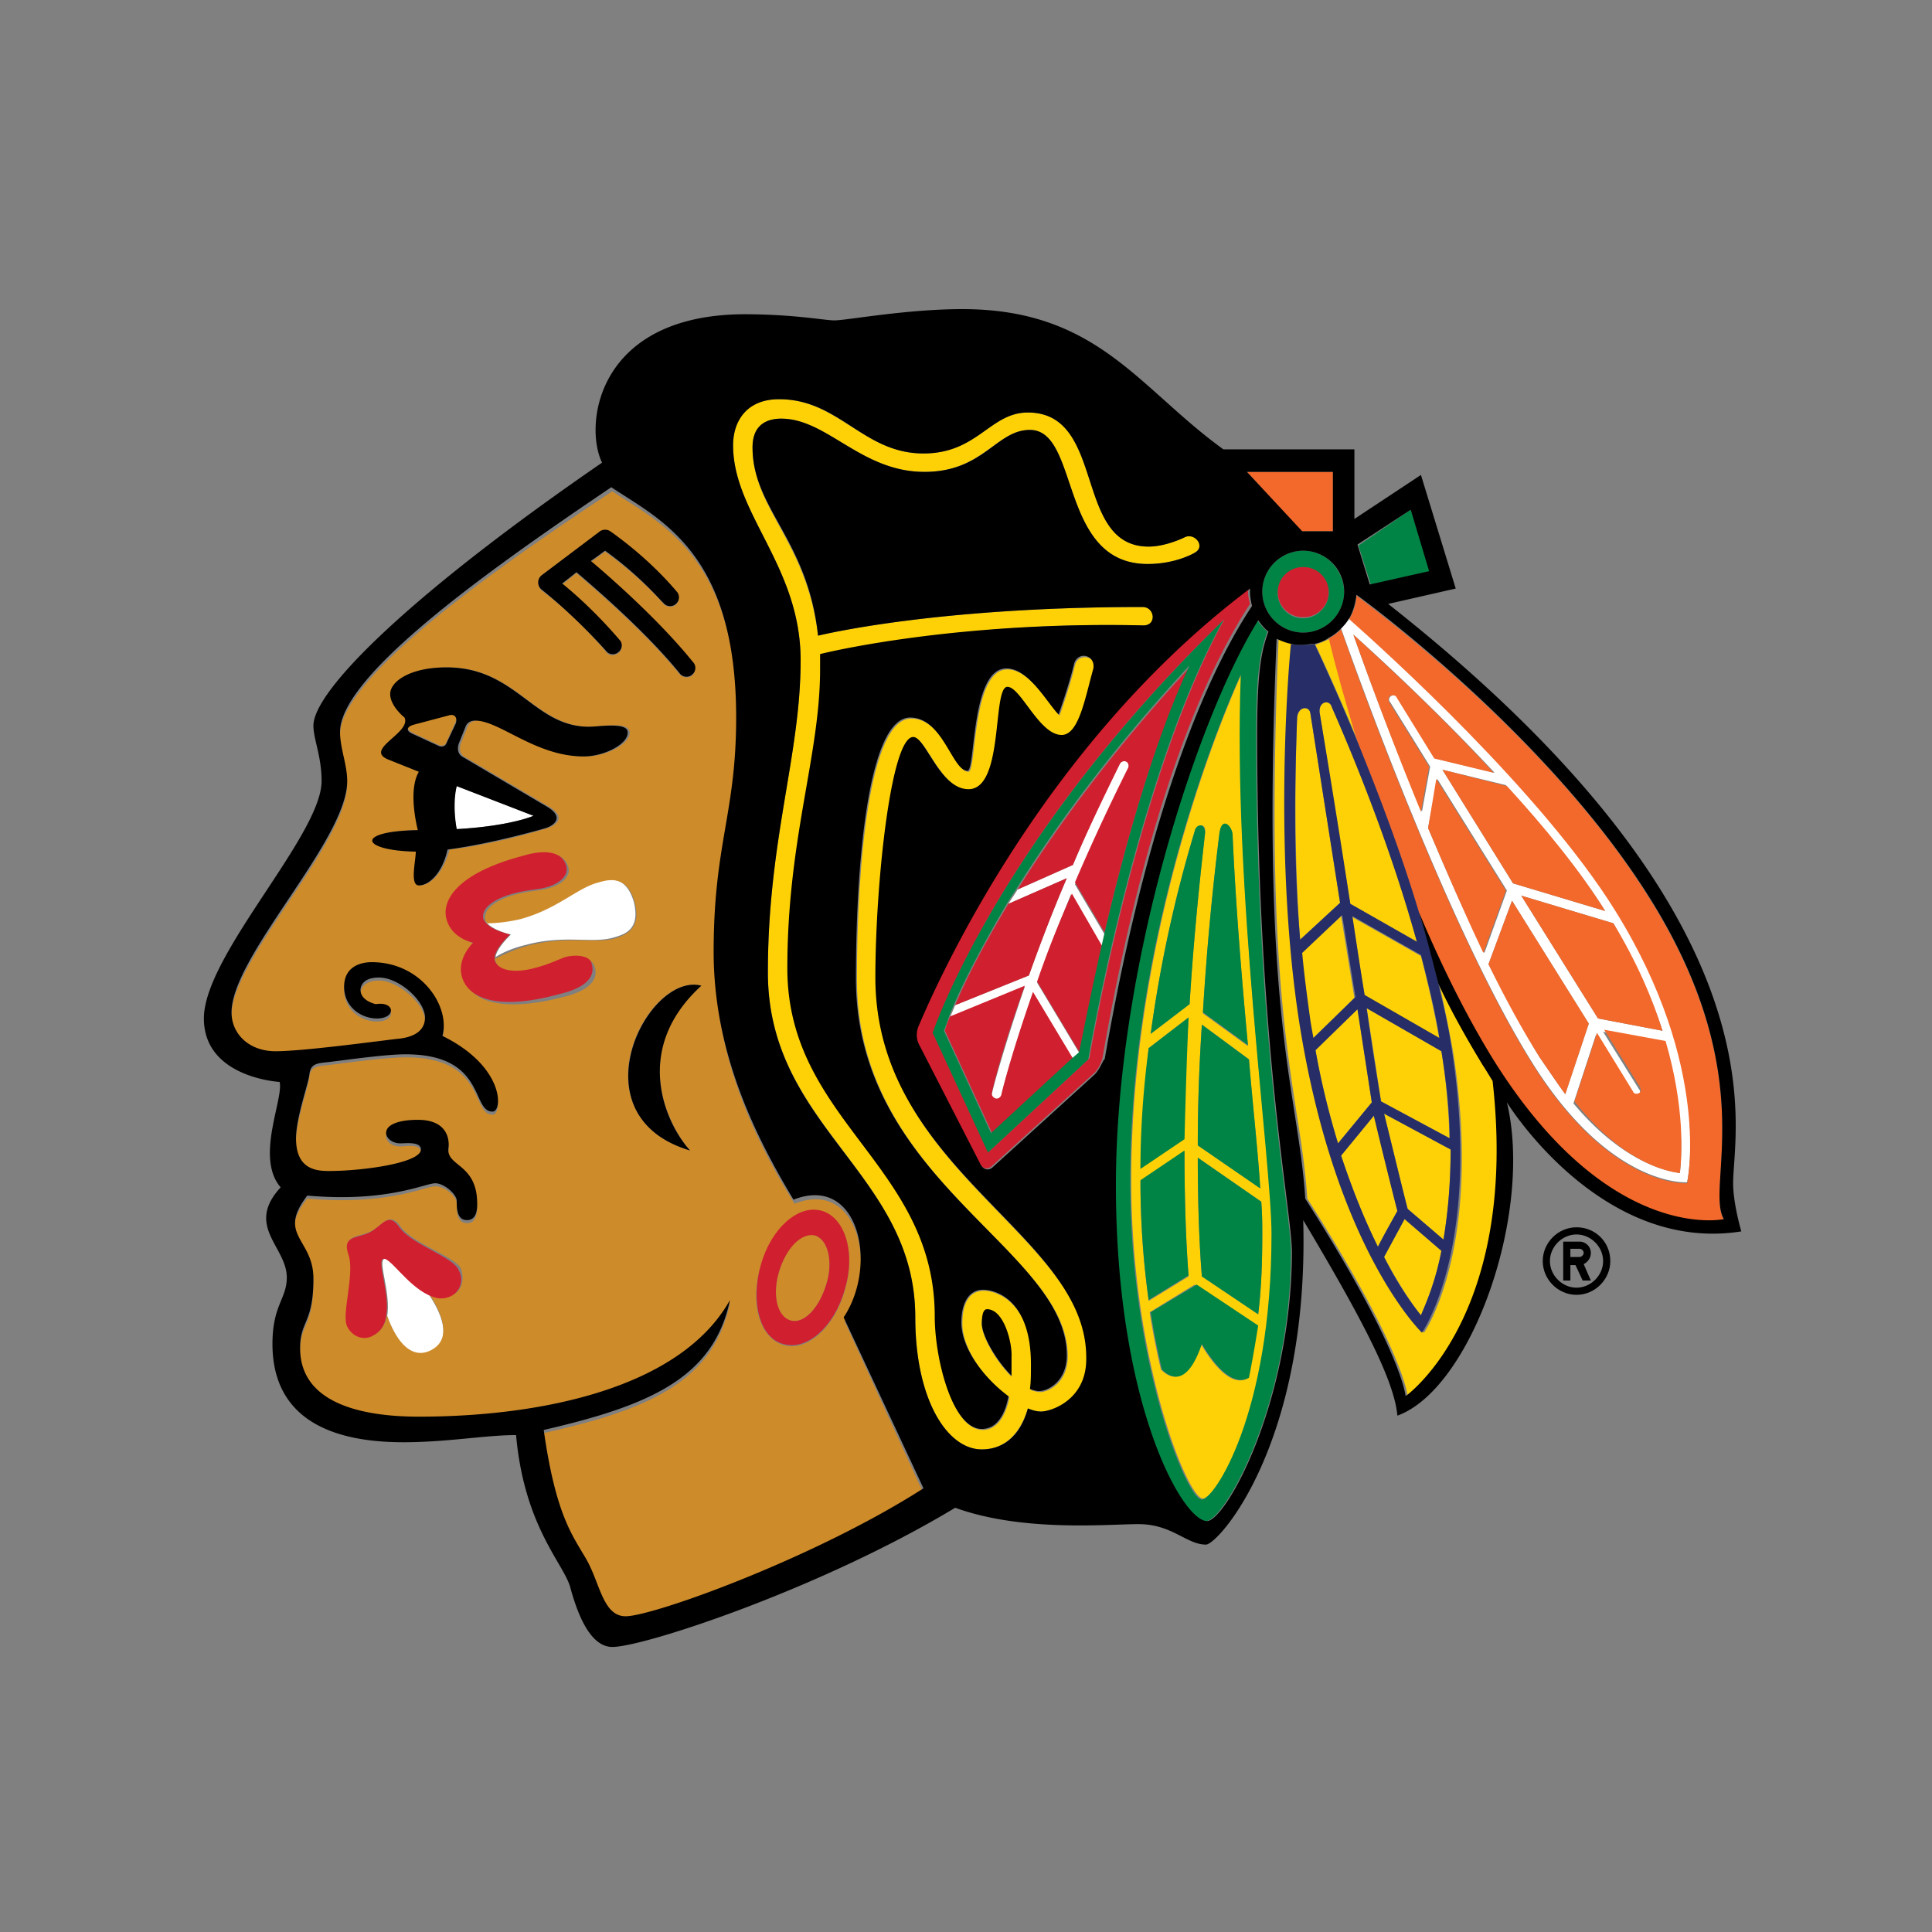
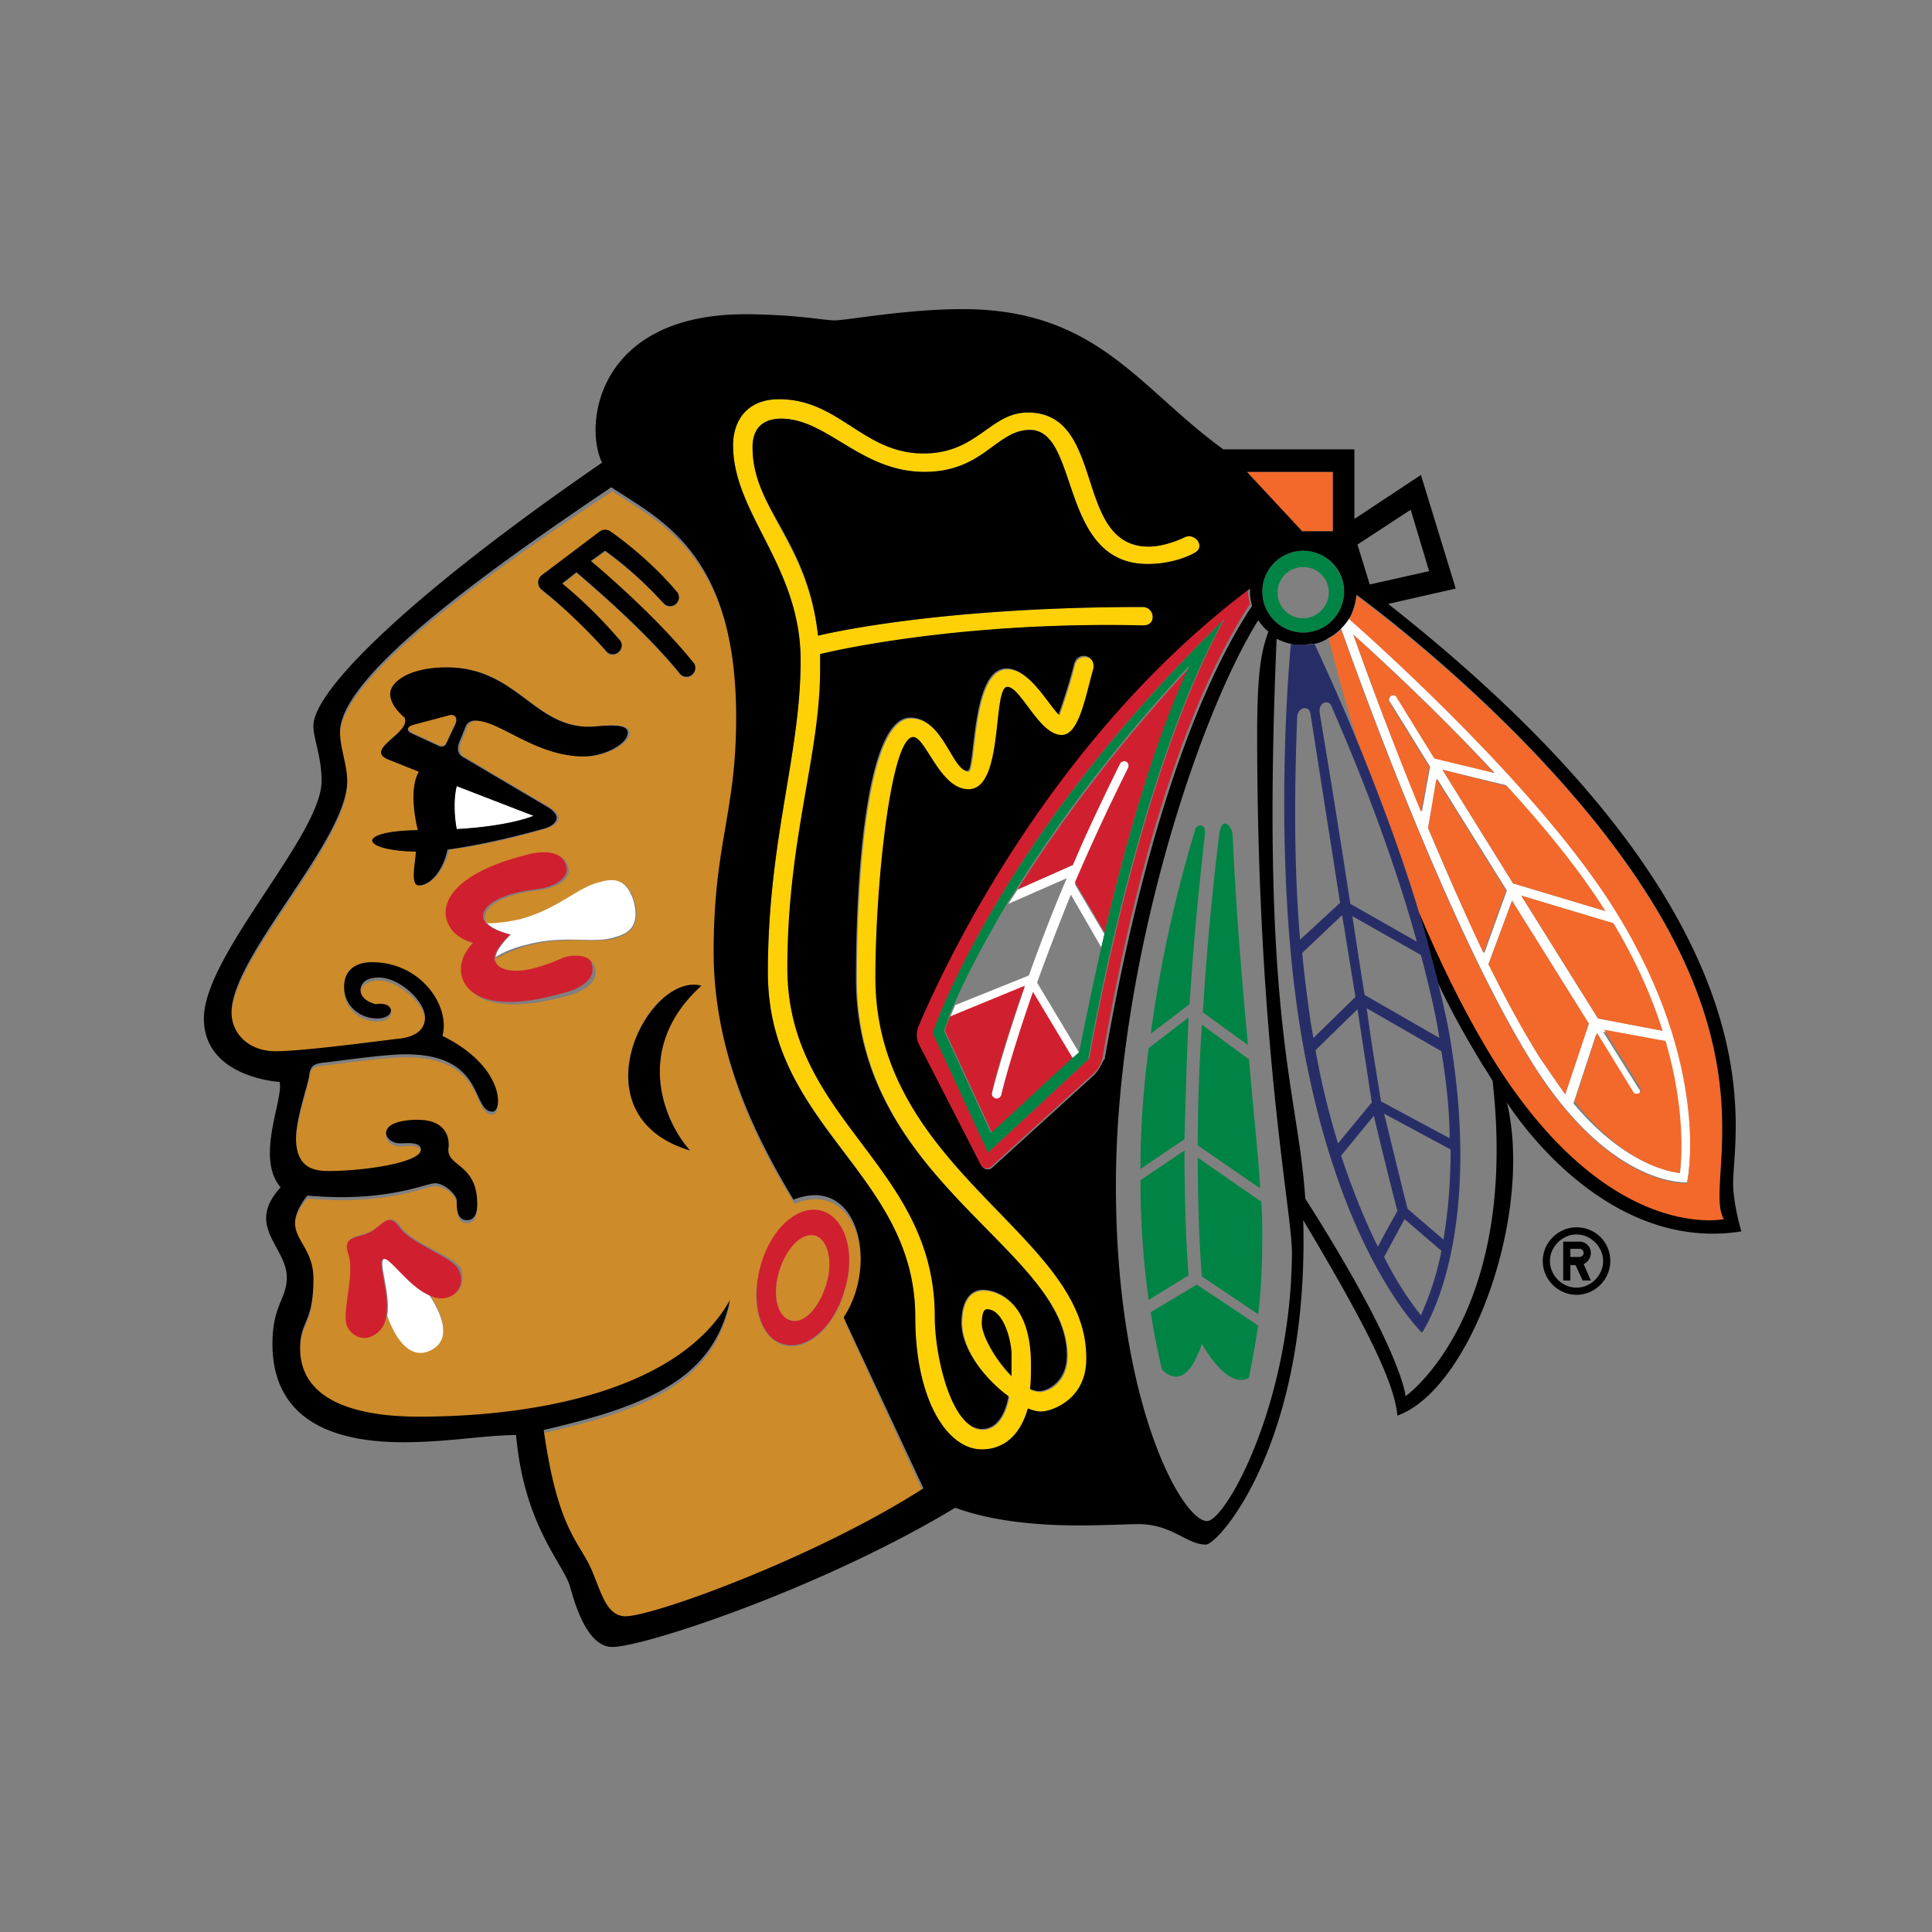
<svg xmlns="http://www.w3.org/2000/svg" width="200" height="200">
  <rect width="100%" height="100%" fill="#808080" stroke="none" />
  <g fill="none">
    <path fill="#FFF" d="M47.279 81.378c-.53 1.802-.106 3.92 0 4.45 5.616-.317 7.947-1.377 7.947-1.377l-7.947-3.073Zm-7.524 48.955c-.636.317.742 3.602.318 5.933.424 1.06 1.907 4.98 4.556 3.603 2.65-1.377.424-4.874-.211-5.828-2.226-1.06-4.027-4.026-4.663-3.708Zm22.146-39.1c-2.225.53-4.132 2.755-8.159 3.814-1.483.424-2.649.424-3.39.424.635.848 2.543 1.272 2.543 1.272s-1.484 1.377-1.59 2.33c.636-.423 1.801-.953 3.179-1.27 3.92-1.06 6.781-.107 9.007-.742 1.06-.318 2.86-.742 2.119-3.71-.848-2.86-2.65-2.33-3.709-2.118Zm54.677-12.398a.51.51 0 0 0-.636.212 147.574 147.574 0 0 0-4.874 10.49l-5.722 2.543c-.318.53-.636.954-.954 1.484l6.04-2.65c-1.59 3.71-2.861 7.1-3.92 10.067l-7.63 3.073c-.212.53-.424.954-.53 1.272l7.735-3.18c-2.33 6.782-3.39 10.915-3.39 11.02-.106.213.106.53.317.637.212.105.53-.106.636-.318 0-.106.954-4.027 3.285-10.597l4.133 6.888.741-.636-4.45-7.417c.954-2.65 2.12-5.722 3.497-9.113l3.178 5.51c.106-.424.212-.953.318-1.377l-3.073-5.192c1.59-3.603 3.391-7.63 5.51-11.868.106-.424.106-.742-.211-.848Zm50.65 15.365c-7.63-12.292-23.948-26.915-27.55-30.2-.213.424-.53.742-.848 1.06 2.33 6.57 11.337 31.365 19.708 44.822 8.16 13.14 16.107 12.503 16.107 12.503s2.755-11.973-7.418-28.185Zm4.874 12.503-6.676-1.271-7.947-12.716 9.536 2.861c2.332 4.027 4.027 7.841 5.087 11.126Zm-5.934-12.397-9.537-2.861-7.311-11.762 6.57 1.59c3.92 4.344 7.629 8.794 10.278 13.033ZM140.1 65.696c2.861 2.543 8.795 8.053 14.623 14.305l-6.146-1.484-3.92-6.357c-.107-.212-.424-.318-.636-.106-.212.106-.318.423-.106.635l4.132 6.676-.847 4.662c-3.285-7.735-5.828-14.728-7.1-18.331Zm7.735 20.027.954-5.087 7.205 11.55-2.33 6.464c-2.12-4.238-4.027-8.689-5.829-12.927Zm11.55 23.735c-1.695-2.755-3.497-6.146-5.298-9.642l2.437-6.57 7.947 12.715-2.437 7.312c-.847-1.166-1.695-2.437-2.649-3.815Zm14.517 11.974c-1.695-.212-6.146-1.378-11.02-7.206l2.331-7.1 3.709 6.04c.106.213.424.319.635.213.212-.106.318-.424.106-.636l-3.708-5.934 6.357 1.166c2.014 6.675 1.802 11.55 1.59 13.457Z" />
    <path fill="#FED107" d="M118.379 64.742c1.377 0 1.271-1.907-.106-1.907-20.239 0-31.789 2.543-33.59 2.967-1.166-9.855-6.781-13.033-6.781-19.497 0-2.437 1.695-2.967 2.966-2.967 4.769 0 8.265 5.51 14.835 5.51 6.04 0 7.417-4.345 10.914-4.345 5.192 0 2.967 13.881 12.186 13.881 2.967 0 4.874-1.165 4.874-1.165 1.272-.742.106-2.225-1.06-1.59 0 0-1.907.954-3.708.954-7.841 0-4.345-13.88-12.504-13.88-3.92 0-5.192 4.238-10.808 4.238-6.252 0-8.795-5.616-14.94-5.616-3.497 0-4.769 2.33-4.769 4.768 0 7.1 6.994 12.503 6.994 22.252 0 9.854-3.391 18.543-3.391 32.318 0 16 15.258 20.769 15.258 35.71 0 8.476 3.285 13.668 6.888 13.668 2.013 0 3.815-1.165 4.768-4.238.53.212.954.318 1.378.318 1.06 0 4.768-1.06 4.768-5.51 0-12.716-21.828-19.285-21.828-39.312 0-9.642 1.59-24.901 3.92-24.901 1.272 0 2.755 5.404 5.722 5.404 3.603 0 2.332-10.596 4.027-10.596 1.272 0 3.285 4.98 5.616 4.98 1.907 0 2.543-3.815 3.285-6.887.318-1.378-1.696-1.802-2.014-.424-.53 2.225-1.589 5.192-1.589 5.192-1.166-1.166-3.073-4.768-5.404-4.768-3.709 0-3.179 10.596-4.027 10.596-1.589 0-2.543-5.51-5.933-5.51-4.345 0-5.616 15.152-5.616 27.02 0 20.98 21.828 27.974 21.828 38.994 0 2.755-2.014 3.709-2.861 3.709-.318 0-.636-.106-.954-.212.106-.742.106-1.59.106-2.543 0-6.464-3.603-7.736-4.98-7.736-1.484 0-2.225 1.272-2.225 3.391 0 2.755 2.437 5.934 4.874 7.63-.318 1.695-1.166 3.39-2.755 3.39-3.179 0-4.874-7.311-4.874-11.656 0-15.788-15.259-20.344-15.259-36.027 0-13.457 3.39-22.04 3.39-30.94v-1.59c2.014-.53 15.048-3.497 33.379-3.073Zm-16.742 72.372c0-1.06.318-1.483.53-1.483 1.801 0 2.543 3.602 2.543 4.98v1.907c-1.696-1.695-3.073-4.238-3.073-5.404Z" />
-     <path fill="#FED107" d="M128.551 69.722s-11.444 24.266-11.444 52.452c0 18.649 5.828 32.954 7.418 32.954 1.271 0 7.205-8.901 7.205-27.444-.106-7.418-4.132-35.922-3.179-57.962Zm-4.874 16.319c.212-.742 1.272-.954 1.06.317-.742 6.464-1.272 12.292-1.59 17.59l-4.026 3.073a135.747 135.747 0 0 1 4.556-20.98Zm-4.768 22.463 4.132-3.178c-.318 4.768-.424 8.9-.424 12.503l-4.556 3.073c.106-4.238.424-8.371.848-12.398Zm-.848 13.775 4.556-3.072c0 5.933.212 10.172.424 12.927l-4.132 2.543a89.986 89.986 0 0 1-.848-12.398Zm11.126 20.345c-.53.424-2.225.954-4.874-3.497-1.59 4.663-3.391 3.391-4.133 2.65a73.702 73.702 0 0 1-1.165-5.934l4.662-2.861 6.358 4.238c-.212 1.907-.53 3.709-.848 5.404Zm1.483-14.835c0 2.967-.105 5.722-.423 8.266l-5.828-3.921c-.212-2.543-.424-6.676-.424-12.292l6.57 4.557c.105 1.271.105 2.437.105 3.39Zm-.211-4.768-6.464-4.45c0-3.603.106-7.735.424-12.504l4.874 3.603c.424 5.192.954 9.749 1.166 13.351Zm-1.272-14.728-4.662-3.391a283.78 283.78 0 0 1 1.695-18.438c.212-1.907 1.378-.953 1.378.106.317 7.206.953 14.835 1.589 21.723Zm8.477-42.173c-.424.212-.954.424-1.483.635.847 1.802 2.543 5.51 4.556 10.385-1.378-4.557-2.437-8.371-3.073-11.02ZM154.618 112c-.424-.53-.742-1.165-1.06-1.695-1.695-2.65-3.179-5.51-4.556-8.371.53 2.225.954 4.45 1.377 6.675 3.285 20.451-2.967 29.352-2.967 29.352s-9.006-8.583-12.715-32.213c-2.649-16.424-1.271-34.755-.848-39.1-.53-.105-.953-.317-1.483-.53-1.696 39.736 2.225 46.624 2.967 57.962 10.066 15.788 10.384 20.45 10.384 20.45s11.656-8.159 8.9-32.53Z" />
-     <path fill="#FED107" d="m138.724 93.458-3.073-19.603c-.106-.848-1.272-.742-1.378.53-.212 5.934-.318 14.305.318 22.887l4.133-3.814Zm3.284 20.662-1.483-9.642-4.344 4.238c.635 3.603 1.483 6.782 2.33 9.643l3.497-4.239Zm-7.311-15.47c.212 2.331.53 4.662.848 6.993l.318 1.908 4.344-4.239-1.377-8.477-4.133 3.815Zm1.907-24.901s1.59 10.172 3.18 19.815l6.887 3.92c-2.543-9.218-6.146-18.331-8.795-24.265-.212-.848-1.378-.636-1.272.53Zm8.053 51.603c-.106-.318-1.8-7.629-2.437-9.854l-3.39 4.132c1.271 3.815 2.543 6.888 3.814 9.431.636-1.272 1.907-3.497 2.013-3.709Zm-4.662-30.41c.424 2.86.848 5.615 1.272 8.158l7.735 4.45a124.594 124.594 0 0 0-1.907-8.582l-7.1-4.027Zm1.484 9.43c.741 4.556 1.271 8.265 1.483 9.642l7.1 3.815c-.106-2.649-.318-5.722-.848-9.007l-7.735-4.45Zm7.735 25.113-3.815-3.285-2.119 3.92c1.59 2.968 2.967 4.98 3.815 6.04.53-1.271 1.483-3.39 2.119-6.675Zm.953-10.49-6.887-3.709c.53 2.12 2.013 8.265 2.437 9.854l3.709 3.18c.424-2.544.741-5.617.741-9.325Z" />
    <g fill="#CE8B2A">
      <path d="M87.439 136.797c3.497-5.404 1.483-14.835-5.192-12.186-3.92-6.358-8.265-14.94-8.265-25.643 0-11.338 2.33-14.304 2.33-24.265 0-17.06-7.84-20.45-12.927-23.841C51.2 58.915 35.2 70.147 35.2 76.08c0 1.801.741 3.39.741 5.086 0 6.146-11.973 18.12-11.973 23.947 0 2.12 1.695 4.027 4.556 4.027 2.755 0 9.855-1.06 12.504-1.272 2.649-.318 2.966-1.59 2.966-2.225 0-1.695-2.755-4.133-4.768-4.133-1.695 0-1.907 1.06-1.907 1.272 0 1.166 1.59 1.483 1.59 1.483 2.013-.317 2.119 1.484.105 1.484-1.59 0-3.39-1.166-3.39-3.285 0-2.12 1.695-2.543 2.86-2.543 5.193 0 8.16 4.662 7.312 7.63 6.464 3.178 6.252 7.84 5.192 7.84-2.225 0-.636-5.933-9.007-5.933-2.331 0-7.311.741-8.37.847-1.166.106-1.484.318-1.59 1.272-.106.953-1.378 4.45-1.378 6.57 0 3.178 2.12 3.39 3.391 3.39 3.497 0 9.537-.847 9.537-2.225 0-.954-1.484-.636-2.12-.636-1.06 0-1.483-.636-1.483-1.06 0-.953 1.483-1.377 3.285-1.377 2.967 0 3.285 1.907 3.179 2.861-.318 2.013 2.967 1.484 2.967 5.828 0 .424 0 1.695-1.06 1.695s-1.06-1.271-1.06-2.013-1.165-1.801-2.225-1.801-4.874 2.013-13.245 1.271c-3.285 4.133.636 4.45.636 8.583 0 4.663-1.378 4.345-1.378 7.206 0 5.616 6.146 7.1 12.292 7.1 12.821 0 27.126-2.968 32.212-12.08-1.695 8.053-8.265 11.02-19.285 13.457 1.272 8.9 3.073 11.02 4.45 13.457 1.378 2.437 1.696 5.828 4.027 5.828 2.861 0 19.603-6.04 30.94-12.822l-8.264-18.013Zm-40.584-2.755c-.847.424-1.695.318-2.437-.106.636.953 2.861 4.45.212 5.828-2.649 1.377-4.238-2.543-4.556-3.603-.212.848-.53 1.59-1.378 2.013-.953.53-2.119.106-2.649-.953-.635-1.272.848-5.51.106-7.524-.635-1.907.954-1.59 2.226-2.225 1.271-.636 1.907-2.12 3.072-.53 1.272 1.802 5.51 3.073 6.252 4.345.424 1.165.106 2.33-.848 2.755Zm9.22-74.491 6.039-4.45a.962.962 0 0 1 1.06 0c4.344 3.072 6.781 6.039 6.887 6.25.318.425.212.955-.106 1.272-.424.318-.954.212-1.271-.106 0 0-2.226-2.649-6.04-5.404-.318.212-.848.636-1.484 1.06 1.908 1.59 7.1 6.146 10.596 10.49.318.424.212.954-.105 1.272-.424.318-.954.212-1.272-.106-3.603-4.45-9.219-9.219-10.702-10.49-.53.423-1.06.847-1.484 1.165 3.391 2.861 5.828 5.722 5.934 5.828.424.424.212 1.06-.106 1.272-.424.318-.953.318-1.271-.106 0 0-2.861-3.497-6.676-6.358-.424-.424-.53-1.166 0-1.59Zm-12.61 32.106c-1.06 0-.318-2.543-.318-3.497-5.722-.106-6.358-2.119.212-2.225-.212-.848-.848-4.238.106-6.04l-3.18-1.271c-2.648-1.06 2.332-2.755 1.696-4.345 0 0-1.483-1.165-1.483-2.437 0-1.271 2.013-2.755 5.828-2.755 7.1 0 9.006 6.146 14.728 6.146 1.06 0 4.133-.636 4.133.636 0 1.165-2.437 2.437-4.557 2.437-4.98 0-8.794-3.709-11.231-3.709-.212 0-.742.106-.954.53l-.636 1.59c-.53 1.165.212 1.589.212 1.589l8.795 5.192c1.801 1.06.848 1.907-.106 2.225 0 0-5.404 1.696-10.172 2.225-.636 2.437-2.014 3.709-3.073 3.709Zm7.84 7.841c.319 1.272 2.332 1.272 4.027.848 1.59-.424 2.65-.954 3.285-1.166 1.272-.318 2.65-.106 2.967.954.53 1.907-1.907 2.755-3.285 3.073-6.887 1.801-9.642.106-10.172-1.802-.636-2.119 1.06-3.708 1.06-3.708s-2.226-.53-2.755-2.437c-.53-2.014 1.06-4.769 7.947-6.57 1.377-.318 3.92-.848 4.45 1.06.318 1.06-.848 1.907-2.12 2.225-.635.212-1.8.212-3.39.636-1.59.424-3.39 1.377-3.073 2.649 0 .106.106.212.212.318.742 0 2.013-.106 3.39-.424 3.922-1.06 5.935-3.285 8.16-3.815 1.06-.318 2.967-.742 3.709 2.12.741 2.86-1.166 3.39-2.12 3.708-2.225.53-4.98-.318-9.006.742-1.484.424-2.543.953-3.18 1.271-.211 0-.211.212-.105.318Zm20.134 19.603c-12.08-3.603-4.45-18.543 1.165-17.06-7.311 6.57-3.603 14.305-1.165 17.06Zm9.642 20.133c-2.437-.742-3.497-4.345-2.331-8.16 1.166-3.814 4.027-6.357 6.358-5.615 2.437.742 3.496 4.344 2.33 8.159-1.059 3.815-3.92 6.358-6.357 5.616Z" />
      <path d="m46.432 73.961-3.603.954c-.742.212-.742.636-.106.954l2.755 1.271c.318.106.636 0 .742-.318l.953-2.119c.318-.53 0-.954-.741-.742Zm37.934 53.935c-1.378-.424-2.967 1.271-3.709 3.709-.741 2.437-.212 4.768 1.166 5.086 1.377.424 2.967-1.272 3.709-3.709.741-2.331.211-4.662-1.166-5.086Z" />
    </g>
    <g fill="#F2692B">
      <path d="M137.982 48.848h-8.901l5.616 6.145h3.285v-6.145ZM170.83 93.14c-9.643-15.577-26.596-28.61-30.411-31.471 0 .848-.318 1.695-.742 2.437 3.709 3.285 19.921 17.908 27.55 30.2 10.067 16.211 7.418 28.185 7.418 28.185s-7.948.636-16.107-12.503c-8.37-13.458-17.377-38.147-19.709-44.822-.317.318-.741.636-1.271.953.636 2.65 1.695 6.57 3.073 11.02 2.013 4.98 4.344 11.02 6.252 17.378 2.225 5.298 4.768 10.49 7.629 15.153 11.974 19.285 23.947 16.636 23.947 16.636-2.013-3.391 4.027-14.517-7.629-33.166Z" />
      <path d="M140.101 65.696a402.782 402.782 0 0 0 6.994 18.331l.847-4.662-4.132-6.676c-.106-.212-.106-.53.106-.636.212-.106.53-.106.635.106l3.921 6.358L154.618 80c-5.722-6.251-11.656-11.655-14.517-14.304Z" />
      <path d="m149.32 79.683 7.311 11.761 9.537 2.861c-2.65-4.238-6.358-8.795-10.173-12.927l-6.675-1.695Zm-1.484 6.04c1.802 4.238 3.709 8.688 5.722 12.927l2.331-6.464-7.205-11.55-.848 5.086Zm26.067 35.709c.212-1.802.53-6.782-1.484-13.67l-6.357-1.165 3.708 5.934c.106.212.106.53-.106.635-.212.106-.53.106-.635-.211l-3.71-6.04-2.33 7.1c4.768 6.039 9.113 7.205 10.914 7.417Zm-16.424-28.716 7.947 12.715 6.676 1.272c-1.06-3.391-2.65-7.1-5.087-11.126l-9.536-2.861Zm4.556 20.556 2.437-7.31-7.947-12.716-2.437 6.57c1.695 3.496 3.497 6.78 5.298 9.642.954 1.377 1.801 2.649 2.65 3.814Z" />
    </g>
    <g fill="#D0202F">
      <path d="M85.107 125.352c-2.437-.742-5.298 1.801-6.358 5.616-1.06 3.815-.106 7.523 2.331 8.159 2.437.742 5.298-1.801 6.358-5.616 1.166-3.709.106-7.417-2.331-8.16Zm.424 7.63c-.742 2.436-2.331 4.132-3.709 3.708-1.377-.424-1.907-2.65-1.166-5.086.742-2.437 2.332-4.027 3.71-3.709 1.377.424 1.906 2.755 1.165 5.086Zm-44.186-5.935c-1.166-1.695-1.802-.106-3.073.53-1.272.636-2.861.318-2.225 2.225.741 2.014-.742 6.252-.106 7.524.53 1.06 1.695 1.483 2.649.953.847-.424 1.271-1.165 1.377-2.013.424-2.331-.954-5.616-.318-5.934.636-.318 2.437 2.65 4.663 3.709.847.424 1.589.53 2.437.106.953-.53 1.271-1.696.741-2.65-.53-1.377-4.874-2.648-6.145-4.45ZM58.51 99.073c-.635.212-1.589.742-3.284 1.166-1.59.424-3.603.424-4.027-.848v-.318c.106-.953 1.59-2.33 1.59-2.33s-1.908-.425-2.544-1.272c-.106-.106-.106-.212-.211-.318-.318-1.272 1.483-2.225 3.072-2.65 1.59-.423 2.755-.423 3.391-.635 1.272-.318 2.437-1.166 2.12-2.225-.53-1.908-3.073-1.484-4.451-1.06-6.888 1.802-8.477 4.662-7.947 6.57.53 2.013 2.755 2.437 2.755 2.437s-1.696 1.59-1.166 3.497c.53 2.013 3.285 3.708 10.173 1.801 1.377-.318 3.814-1.166 3.284-3.073-.106-.848-1.483-1.06-2.755-.742Zm70.783-38.252c-20.133 15.047-31.047 37.617-34.332 45.352 0 0-.424.953.106 1.907l6.358 12.398c.318.53.848.635 1.272.212l10.49-9.537c.741-.636.953-1.695.953-1.695 4.769-27.444 11.232-40.796 15.259-46.941-.106-.424-.212-.848-.212-1.378.106 0 .106-.106.106-.318Zm-16.53 48.743-10.384 9.642-5.722-12.397s6.463-19.815 30.093-42.703c-9.007 16.212-13.987 45.458-13.987 45.458Z" />
      <path d="M111.068 89.537c1.377-3.285 3.072-6.782 4.874-10.49a.51.51 0 0 1 .636-.212c.211.106.317.424.211.635-2.119 4.239-3.92 8.16-5.51 11.868l3.073 5.192c2.014-8.583 5.087-19.92 8.901-27.55-8.265 8.901-13.987 16.848-17.907 23.1l5.722-2.543Zm-7.418 23.841c-.106.212-.318.424-.636.318-.212-.106-.423-.318-.317-.636 0-.106.953-4.238 3.39-11.02l-7.735 3.18c-.424.953-.53 1.483-.53 1.483l4.875 10.596 8.37-7.735-4.132-6.888c-2.331 6.676-3.285 10.596-3.285 10.702Z" />
-       <path d="m110.432 90.914-6.04 2.65c-2.755 4.556-4.556 8.158-5.51 10.49l7.63-3.073c1.059-2.967 2.33-6.358 3.92-10.067Zm-3.073 10.702 4.45 7.418c.106-.424.954-4.98 2.331-11.02l-3.178-5.51a107.196 107.196 0 0 0-3.603 9.112Zm27.55-43.02a2.623 2.623 0 0 0-2.65 2.649 2.623 2.623 0 0 0 2.65 2.65 2.623 2.623 0 0 0 2.649-2.65 2.623 2.623 0 0 0-2.65-2.649Z" />
    </g>
    <g fill="#008445">
-       <path d="m146.035 52.769-5.404 3.708 1.272 4.027 6.145-1.272-2.013-6.463ZM131.2 65.379c-.423-.319-.741-.743-1.06-1.166-6.463 10.384-14.728 36.345-14.728 58.49 0 22.676 6.994 34.756 9.43 34.756 1.908 0 8.796-12.186 8.796-27.868 0-4.238-3.603-21.404-3.603-53.723 0-6.781.53-8.688 1.165-10.49Zm.424 62.41c0 18.544-5.934 27.445-7.205 27.445-1.59 0-7.417-14.305-7.417-32.954 0-28.186 11.443-52.451 11.443-52.451-.847 21.934 3.18 50.437 3.18 57.96Z" />
      <path d="m123.041 105.326-4.132 3.179c-.53 4.026-.848 8.159-.848 12.503l4.556-3.073c.106-3.708.212-7.947.424-12.61Zm3.18-18.967a290.655 290.655 0 0 0-1.696 18.437l4.662 3.39c-.636-6.887-1.271-14.516-1.59-21.827-.105-.954-1.165-1.908-1.377 0Zm-2.226 32.212 6.464 4.45c-.212-3.602-.742-8.265-1.166-13.35l-4.874-3.603c-.318 4.768-.424 8.9-.424 12.503Zm.742-32.212c.106-1.272-.954-1.06-1.06-.318a135.747 135.747 0 0 0-4.556 20.98l4.026-3.073c.318-5.192.848-11.126 1.59-17.59Zm-5.616 49.484c.318 2.12.741 4.132 1.165 5.934.742.741 2.543 2.013 4.133-2.65 2.649 4.451 4.344 3.815 4.874 3.497.318-1.589.636-3.39.954-5.404l-6.358-4.238-4.768 2.86Zm5.298-3.709 5.828 3.92c.318-2.542.424-5.297.424-8.264 0-.954 0-2.014-.106-3.391l-6.57-4.556c0 5.616.212 9.748.424 12.291Zm-1.802-13.033-4.556 3.073c0 4.45.318 8.583.848 12.397l4.132-2.543c-.212-2.649-.424-6.993-.424-12.927Zm-26.066-12.186 5.722 12.398 10.384-9.643s4.98-29.351 13.987-45.457c-23.523 22.887-30.093 42.702-30.093 42.702Zm17.801-10.384c-.105.424-.211.954-.317 1.378-1.378 6.145-2.226 10.596-2.332 11.02l-.741.635-8.371 7.736-4.875-10.597s.212-.53.53-1.483c.106-.318.318-.742.53-1.272.954-2.225 2.755-5.828 5.51-10.49.318-.53.636-.954.954-1.483 3.92-6.252 9.642-14.2 17.907-23.1-3.708 7.841-6.781 19.073-8.795 27.656Zm20.557-39.524a4.25 4.25 0 0 0-4.238 4.239 4.25 4.25 0 0 0 4.238 4.238 4.25 4.25 0 0 0 4.239-4.238c-.106-2.331-1.908-4.239-4.239-4.239Zm0 6.994a2.623 2.623 0 0 1-2.649-2.65 2.623 2.623 0 0 1 2.65-2.648 2.623 2.623 0 0 1 2.648 2.649c0 1.377-1.165 2.649-2.649 2.649Z" />
    </g>
    <path fill="#272E67" d="M150.273 108.504c-.317-2.225-.847-4.45-1.377-6.675-.53-2.437-1.272-4.98-2.013-7.417-1.908-6.358-4.239-12.398-6.252-17.378a244.128 244.128 0 0 0-4.556-10.384c-.424.105-.848.105-1.272.105-.424 0-.742 0-1.166-.105-.423 4.238-1.695 22.57.848 39.1 3.709 23.629 12.716 32.212 12.716 32.212s6.251-8.901 3.072-29.458Zm-.211 9.325-7.1-3.815c-.212-1.377-.848-4.98-1.483-9.642l7.735 4.45c.53 3.285.848 6.252.848 9.007Zm-2.967-18.967c.741 2.86 1.483 5.828 1.907 8.583l-7.735-4.45c-.424-2.544-.848-5.405-1.272-8.16l7.1 4.027Zm-9.22-25.643c2.65 6.04 6.253 15.047 8.796 24.265l-6.888-3.92c-1.483-9.749-3.179-19.815-3.179-19.815-.106-1.166 1.06-1.378 1.272-.53Zm-3.602 1.166c0-1.272 1.272-1.378 1.378-.53l3.073 19.603-4.133 3.814c-.742-8.582-.53-16.953-.318-22.887Zm1.378 31.258c-.318-2.33-.636-4.662-.848-6.993l4.133-3.92 1.377 8.476-4.344 4.239a60.459 60.459 0 0 1-.318-1.802Zm.53 3.073 4.344-4.238 1.483 9.642-3.496 4.239a80.76 80.76 0 0 1-2.331-9.643Zm2.649 10.914 3.39-4.132c.53 2.331 2.331 9.536 2.437 9.854-.106.212-1.377 2.437-2.013 3.709-1.271-2.543-2.543-5.616-3.814-9.43Zm8.265 16.53c-.848-1.06-2.332-3.072-3.815-6.04l2.12-3.92 3.814 3.285c-.636 3.285-1.59 5.404-2.12 6.675Zm2.33-7.84-3.708-3.18c-.424-1.589-1.907-7.735-2.437-9.854l6.887 3.709c0 3.708-.317 6.781-.741 9.324Z" />
    <g fill="#000">
      <path d="M102.167 135.525c-.318 0-.53.424-.53 1.483 0 1.166 1.377 3.709 3.073 5.404v-1.907c.106-1.378-.742-4.98-2.543-4.98Z" />
      <path d="M179.413 122.491c0-5.827 5.722-27.338-35.71-59.974l6.994-1.59-3.602-11.761-6.888 4.556v-7.205h-13.563C117.849 40.159 113.61 32 99.624 32c-5.828 0-11.974 1.166-13.246 1.166-1.06 0-4.132-.636-9.43-.636-15.153.106-16.53 11.444-14.623 15.364-20.027 13.775-29.881 23.63-29.881 27.232 0 1.378.848 3.18.848 5.722 0 5.616-12.186 18.014-12.186 24.584 0 6.145 7.841 6.57 7.841 6.57.424 1.8-2.543 7.84.106 10.913-3.709 4.027.636 6.146.636 9.325 0 2.225-1.484 2.86-1.484 6.887 0 4.663 2.226 10.173 13.564 10.173 4.556 0 8.476-.742 11.655-.742.848 9.537 4.98 13.351 5.616 15.788.53 1.908 1.802 6.146 4.345 6.146 3.285 0 21.616-6.04 35.497-14.41 6.993 2.542 15.788 1.695 18.967 1.695 3.497 0 4.98 2.119 6.994 2.119 1.271 0 10.702-10.49 10.066-33.59 5.934 9.96 9.43 16.53 9.748 20.239 7.63-2.755 14.093-20.875 11.338-32.425 0 0 9.643 15.683 24.266 13.352 0 0-.848-2.861-.848-4.98ZM146.035 52.77l1.907 6.357-6.146 1.378-1.271-4.133 5.51-3.602Zm-11.126 4.238a4.25 4.25 0 0 1 4.238 4.238 4.25 4.25 0 0 1-4.238 4.239 4.25 4.25 0 0 1-4.239-4.239 4.25 4.25 0 0 1 4.239-4.238Zm3.073-8.16v6.147h-3.179l-5.722-6.146h8.9Zm-73.22 118.466c-2.33 0-2.649-3.39-4.026-5.828-1.378-2.437-3.18-4.45-4.45-13.457 11.02-2.543 17.589-5.404 19.284-13.457-5.086 9.113-19.497 12.08-32.212 12.08-6.146 0-12.292-1.484-12.292-7.1 0-2.86 1.378-2.543 1.378-7.205 0-4.133-3.815-4.45-.636-8.583 8.265.742 12.186-1.272 13.245-1.272.954 0 2.226 1.166 2.226 1.802 0 .741 0 2.013 1.06 2.013 1.059 0 1.059-1.272 1.059-1.695 0-4.239-3.285-3.815-2.967-5.828.106-.954-.212-2.861-3.179-2.861-1.801 0-3.285.424-3.285 1.377 0 .424.53 1.06 1.484 1.06.53 0 2.119-.212 2.119.636 0 1.377-5.934 2.225-9.537 2.225-1.377 0-3.39-.212-3.39-3.39 0-2.12 1.271-5.617 1.377-6.57.106-.954.53-1.166 1.59-1.272 1.165-.106 6.04-.848 8.37-.848 8.371 0 6.782 5.934 9.007 5.934 1.06 0 1.272-4.662-5.192-7.841.848-2.967-2.12-7.63-7.311-7.63-1.272 0-2.861.53-2.861 2.544 0 2.119 1.801 3.285 3.39 3.285 2.014 0 1.908-1.802-.105-1.484 0 0-1.59-.318-1.59-1.483 0-.212.106-1.272 1.907-1.272 2.12 0 4.769 2.437 4.769 4.133 0 .741-.318 2.013-2.967 2.225-2.65.318-9.749 1.271-12.504 1.271-2.755 0-4.556-1.801-4.556-4.026 0-5.828 11.974-17.802 11.974-23.948 0-1.695-.742-3.39-.742-5.086 0-5.934 16-17.166 28.08-25.325 5.086 3.391 12.927 6.782 12.927 23.842 0 9.96-2.331 13.033-2.331 24.265 0 10.596 4.45 19.285 8.265 25.643 6.782-2.65 8.795 6.781 5.192 12.185l8.265 17.696c-11.232 7.205-27.974 13.245-30.835 13.245Zm43.02-21.192c-.423 0-.847-.106-1.377-.318-.847 3.073-2.755 4.238-4.768 4.238-3.603 0-6.888-5.192-6.888-13.669 0-14.94-15.258-19.603-15.258-35.709 0-13.775 3.39-22.464 3.39-32.318 0-9.749-6.993-15.153-6.993-22.252 0-2.331 1.272-4.768 4.769-4.768 6.251 0 8.688 5.616 14.94 5.616 5.616 0 6.888-4.239 10.808-4.239 8.16 0 4.663 13.881 12.504 13.881 1.801 0 3.708-.954 3.708-.954 1.06-.53 2.226.954 1.06 1.59 0 0-1.907 1.165-4.874 1.165-9.219 0-6.994-13.88-12.186-13.88-3.497 0-4.768 4.344-10.914 4.344-6.57 0-10.066-5.51-14.835-5.51-1.377 0-2.966.53-2.966 2.967 0 6.358 5.721 9.536 6.781 19.497 1.801-.424 13.351-2.967 33.59-2.967 1.272 0 1.483 1.907.106 1.907-18.331-.424-31.365 2.437-33.484 2.967v1.59c0 8.9-3.39 17.483-3.39 30.94 0 15.789 15.258 20.345 15.258 36.027 0 4.345 1.801 11.656 4.874 11.656 1.59 0 2.437-1.59 2.755-3.39-2.437-1.802-4.874-4.875-4.874-7.63 0-2.119.847-3.39 2.225-3.39 1.483 0 4.98 1.165 4.98 7.735 0 .953 0 1.801-.106 2.543.318.106.636.212.954.212.848 0 2.86-.954 2.86-3.709 0-11.02-21.827-18.014-21.827-38.994 0-11.974 1.271-27.02 5.616-27.02 3.39 0 4.344 5.51 5.933 5.51.848 0 .318-10.596 4.027-10.596 2.331 0 4.239 3.602 5.404 4.768 0 0 1.06-2.967 1.59-5.192.317-1.378 2.225-1.06 2.013.424-.848 2.967-1.484 6.887-3.285 6.887-2.331 0-4.238-4.98-5.616-4.98-1.59 0-.318 10.596-4.027 10.596-2.966 0-4.45-5.404-5.721-5.404-2.332 0-3.921 15.365-3.921 24.901 0 19.92 21.828 26.49 21.828 39.312.106 4.45-3.709 5.616-4.662 5.616Zm5.51-34.862-10.49 9.537c-.423.424-.953.318-1.271-.212l-6.358-12.397c-.53-.954-.106-1.908-.106-1.908 3.285-7.735 14.2-30.199 34.332-45.351v.423c0 .424.106.954.212 1.378-4.027 6.04-10.49 19.497-15.259 46.941-.106-.106-.423.954-1.06 1.59Zm11.657 46.2c-2.544 0-9.431-12.08-9.431-34.756 0-22.252 8.265-48.106 14.729-58.49.318.423.635.847 1.06 1.165-.637 1.801-1.166 3.603-1.166 10.596 0 32.213 3.602 49.378 3.602 53.723-.106 15.682-6.887 27.762-8.794 27.762Zm29.563-47.895c-2.861-4.662-5.404-9.854-7.63-15.152.742 2.437 1.378 4.874 2.014 7.417 1.377 2.967 2.967 5.722 4.556 8.37.424.637.742 1.166 1.06 1.696 2.755 24.371-9.007 32.636-9.007 32.636s-.318-4.662-10.384-20.45c-.742-11.338-4.662-18.226-2.967-57.961.424.212.954.424 1.483.53.424.105.742.105 1.166.105.424 0 .848-.105 1.272-.105.53-.106 1.06-.318 1.483-.636.424-.212.848-.53 1.272-.954.317-.318.635-.742.847-1.06.424-.741.636-1.589.742-2.437 3.92 2.861 20.769 16 30.411 31.471 11.656 18.65 5.616 29.775 7.63 33.166 0 0-11.974 2.65-23.948-16.636Z" />
      <path d="M71.438 119.1c-2.437-2.648-6.146-10.384 1.165-17.06-5.51-1.483-13.245 13.458-1.165 17.06Zm-8.689-51.709c.318.424.954.424 1.272.106.317-.212.53-.847.105-1.271-.105-.106-2.543-3.073-5.933-5.828.423-.318.953-.742 1.483-1.166 1.484 1.272 7.1 6.04 10.702 10.49.318.424.954.424 1.272.106.424-.318.424-.953.106-1.271-3.497-4.345-8.69-8.901-10.596-10.49.635-.424 1.165-.848 1.483-1.06 3.815 2.755 5.934 5.404 6.04 5.404.318.424.953.424 1.271.106.424-.318.424-.954.106-1.272-.106-.105-2.543-3.178-6.887-6.251a.962.962 0 0 0-1.06 0l-6.04 4.556a.947.947 0 0 0 0 1.484C59.782 64 62.75 67.39 62.75 67.39Zm-1.801 7.841c-5.722 0-7.524-6.145-14.73-6.145-3.814 0-5.827 1.483-5.827 2.755 0 1.271 1.483 2.437 1.483 2.437.742 1.59-4.238 3.285-1.695 4.344l3.179 1.272c-1.06 1.801-.318 5.192-.106 6.04-6.57.106-5.934 2.119-.212 2.225 0 .953-.636 3.497.318 3.497 1.06 0 2.437-1.272 2.967-3.71 4.768-.635 10.172-2.224 10.172-2.224.954-.318 1.908-1.166.106-2.226l-8.795-5.192s-.741-.424-.212-1.59l.636-1.589c.212-.423.636-.53.954-.53 2.543 0 6.252 3.71 11.232 3.71 2.119 0 4.556-1.272 4.556-2.438.106-1.165-2.967-.636-4.026-.636Zm-14.73 1.696c-.105.318-.423.424-.74.318l-2.756-1.272c-.742-.318-.636-.742.106-.953l3.603-.954c.636-.212.953.212.742.848l-.954 2.013Zm9.008 7.523s-2.331 1.06-7.947 1.378c-.106-.53-.424-2.65 0-4.45l7.947 3.072Z" />
    </g>
    <path fill="#000" d="M163.2 127.048c-1.907 0-3.496 1.59-3.496 3.497 0 1.907 1.59 3.496 3.497 3.496 1.907 0 3.497-1.59 3.497-3.496 0-2.014-1.59-3.497-3.497-3.497Zm0 6.252c-1.483 0-2.754-1.272-2.754-2.755 0-1.484 1.271-2.756 2.755-2.756 1.483 0 2.755 1.272 2.755 2.756 0 1.483-1.272 2.755-2.755 2.755Z" />
    <path fill="#000" d="M164.684 129.697c0-.636-.53-1.166-1.165-1.166h-1.696v4.027h.742v-1.59h.53l.742 1.59h.847l-.741-1.696c.423-.212.741-.635.741-1.165Zm-1.165.424h-.954v-.848h.954c.212 0 .424.212.424.424a.456.456 0 0 1-.424.424Z" />
  </g>
</svg>